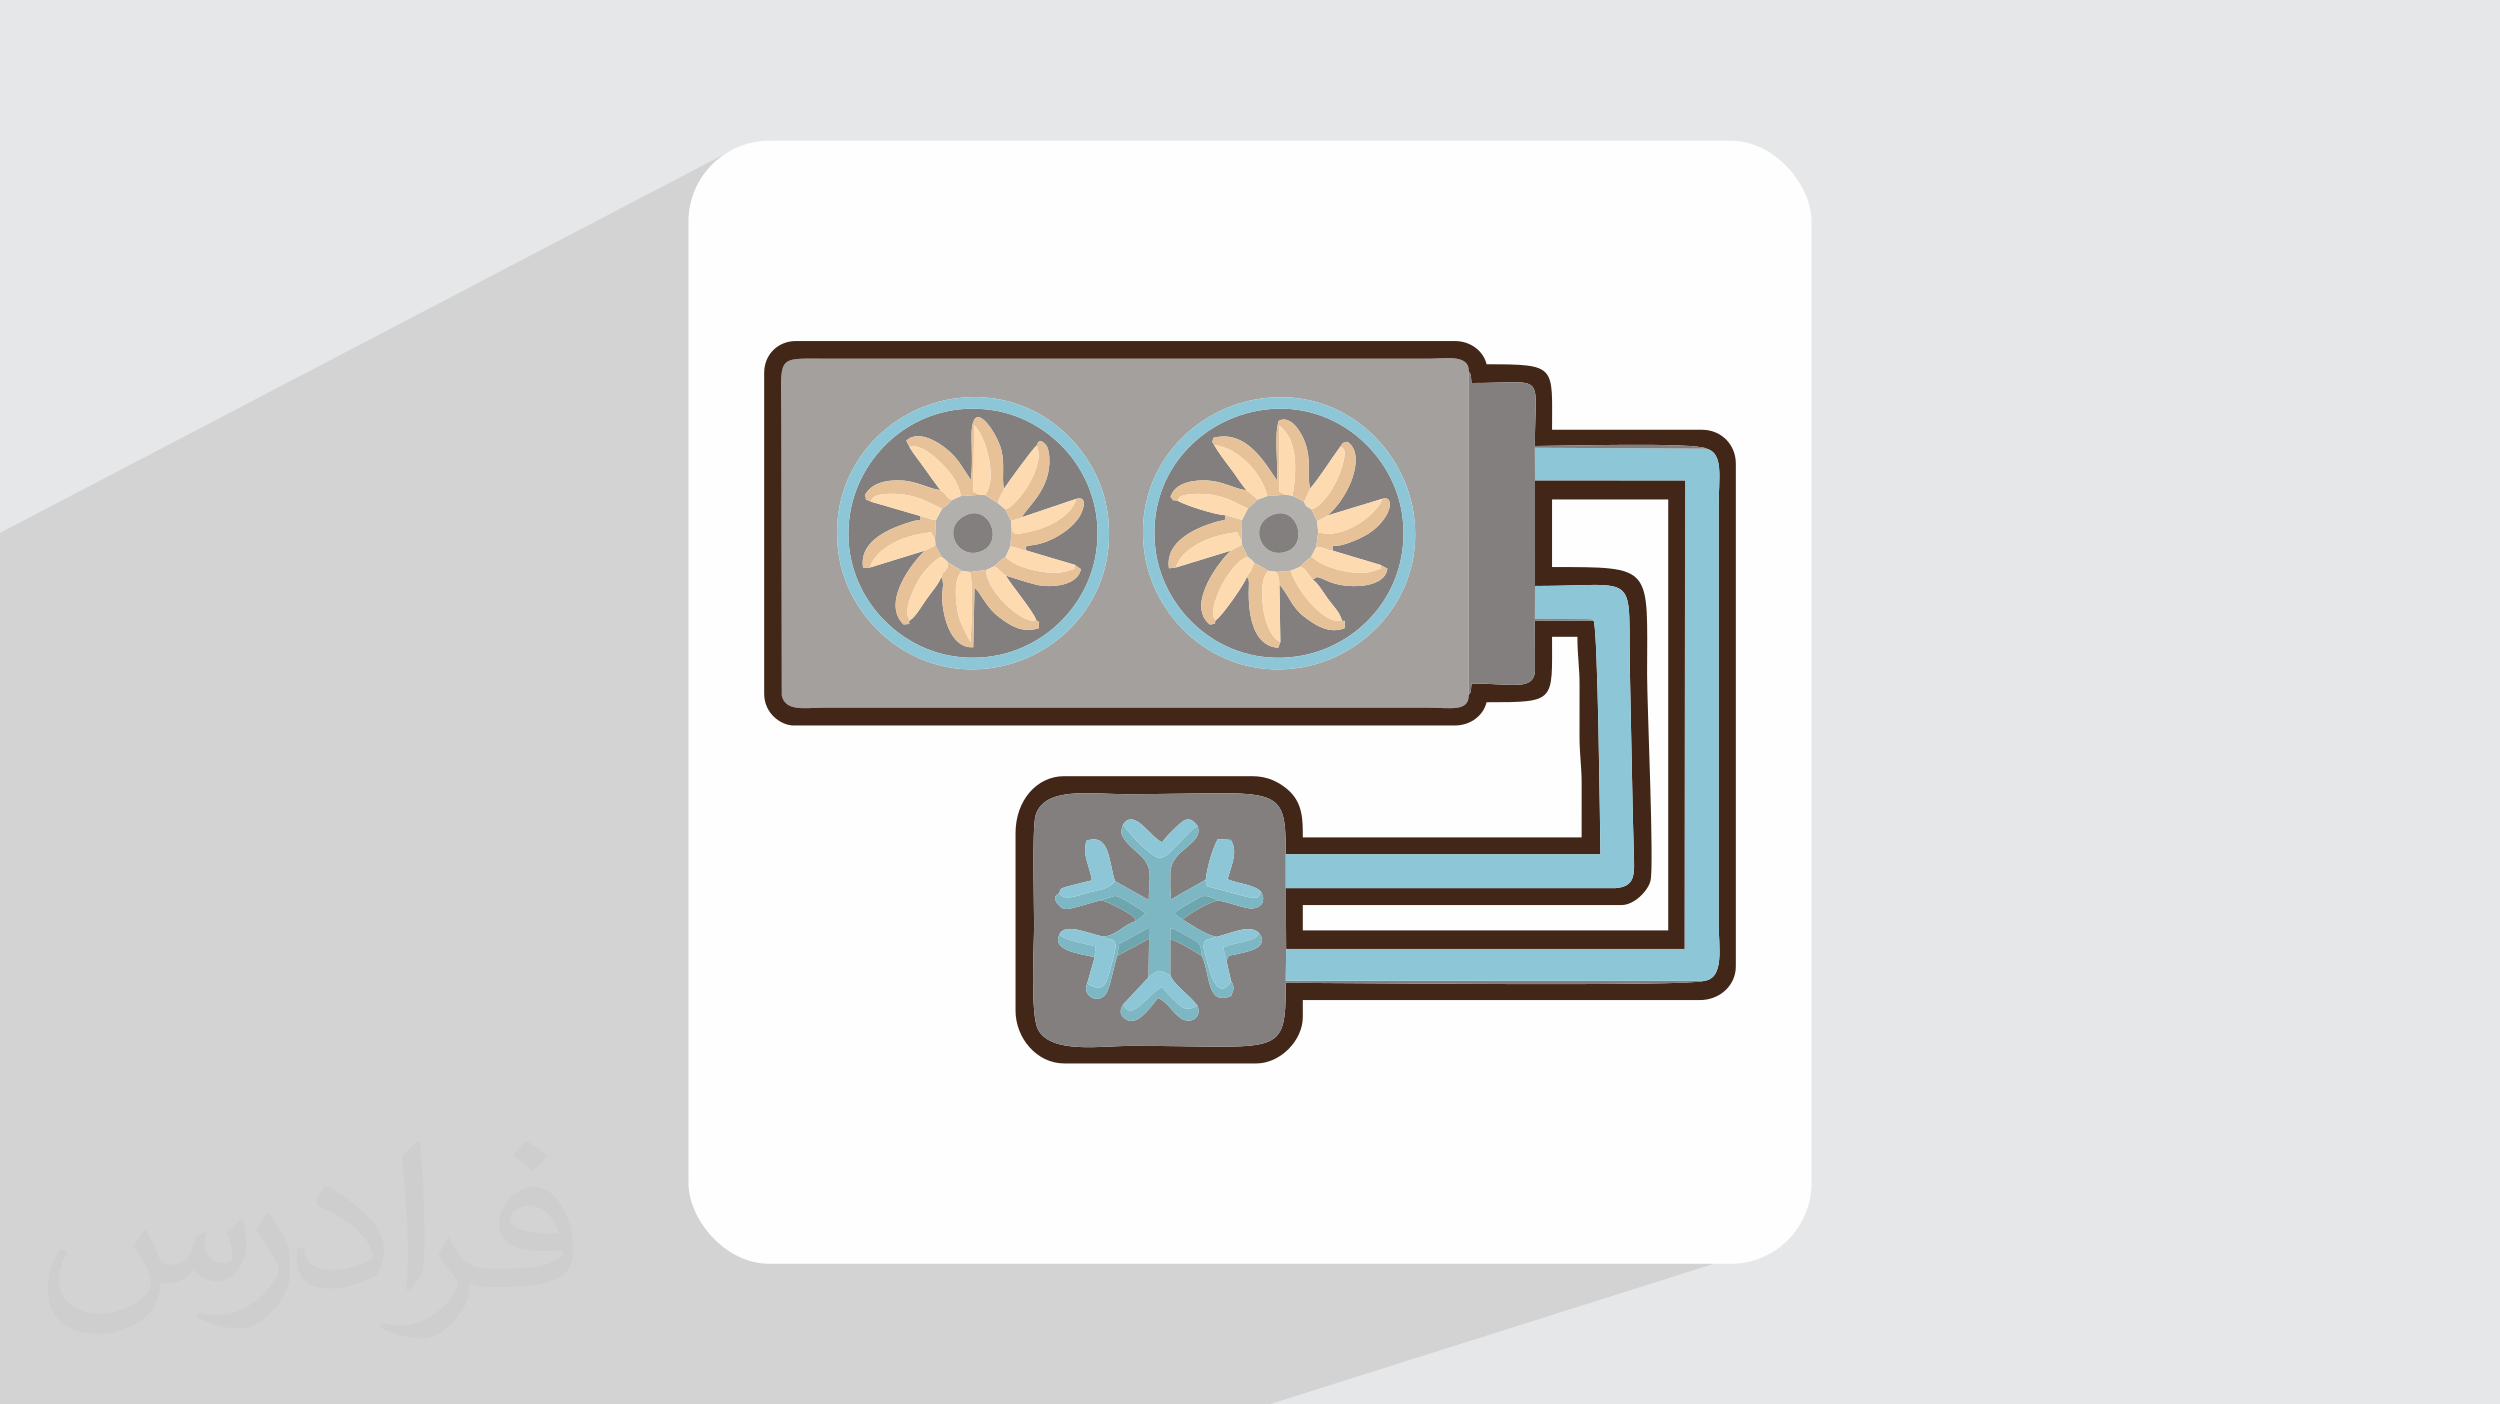
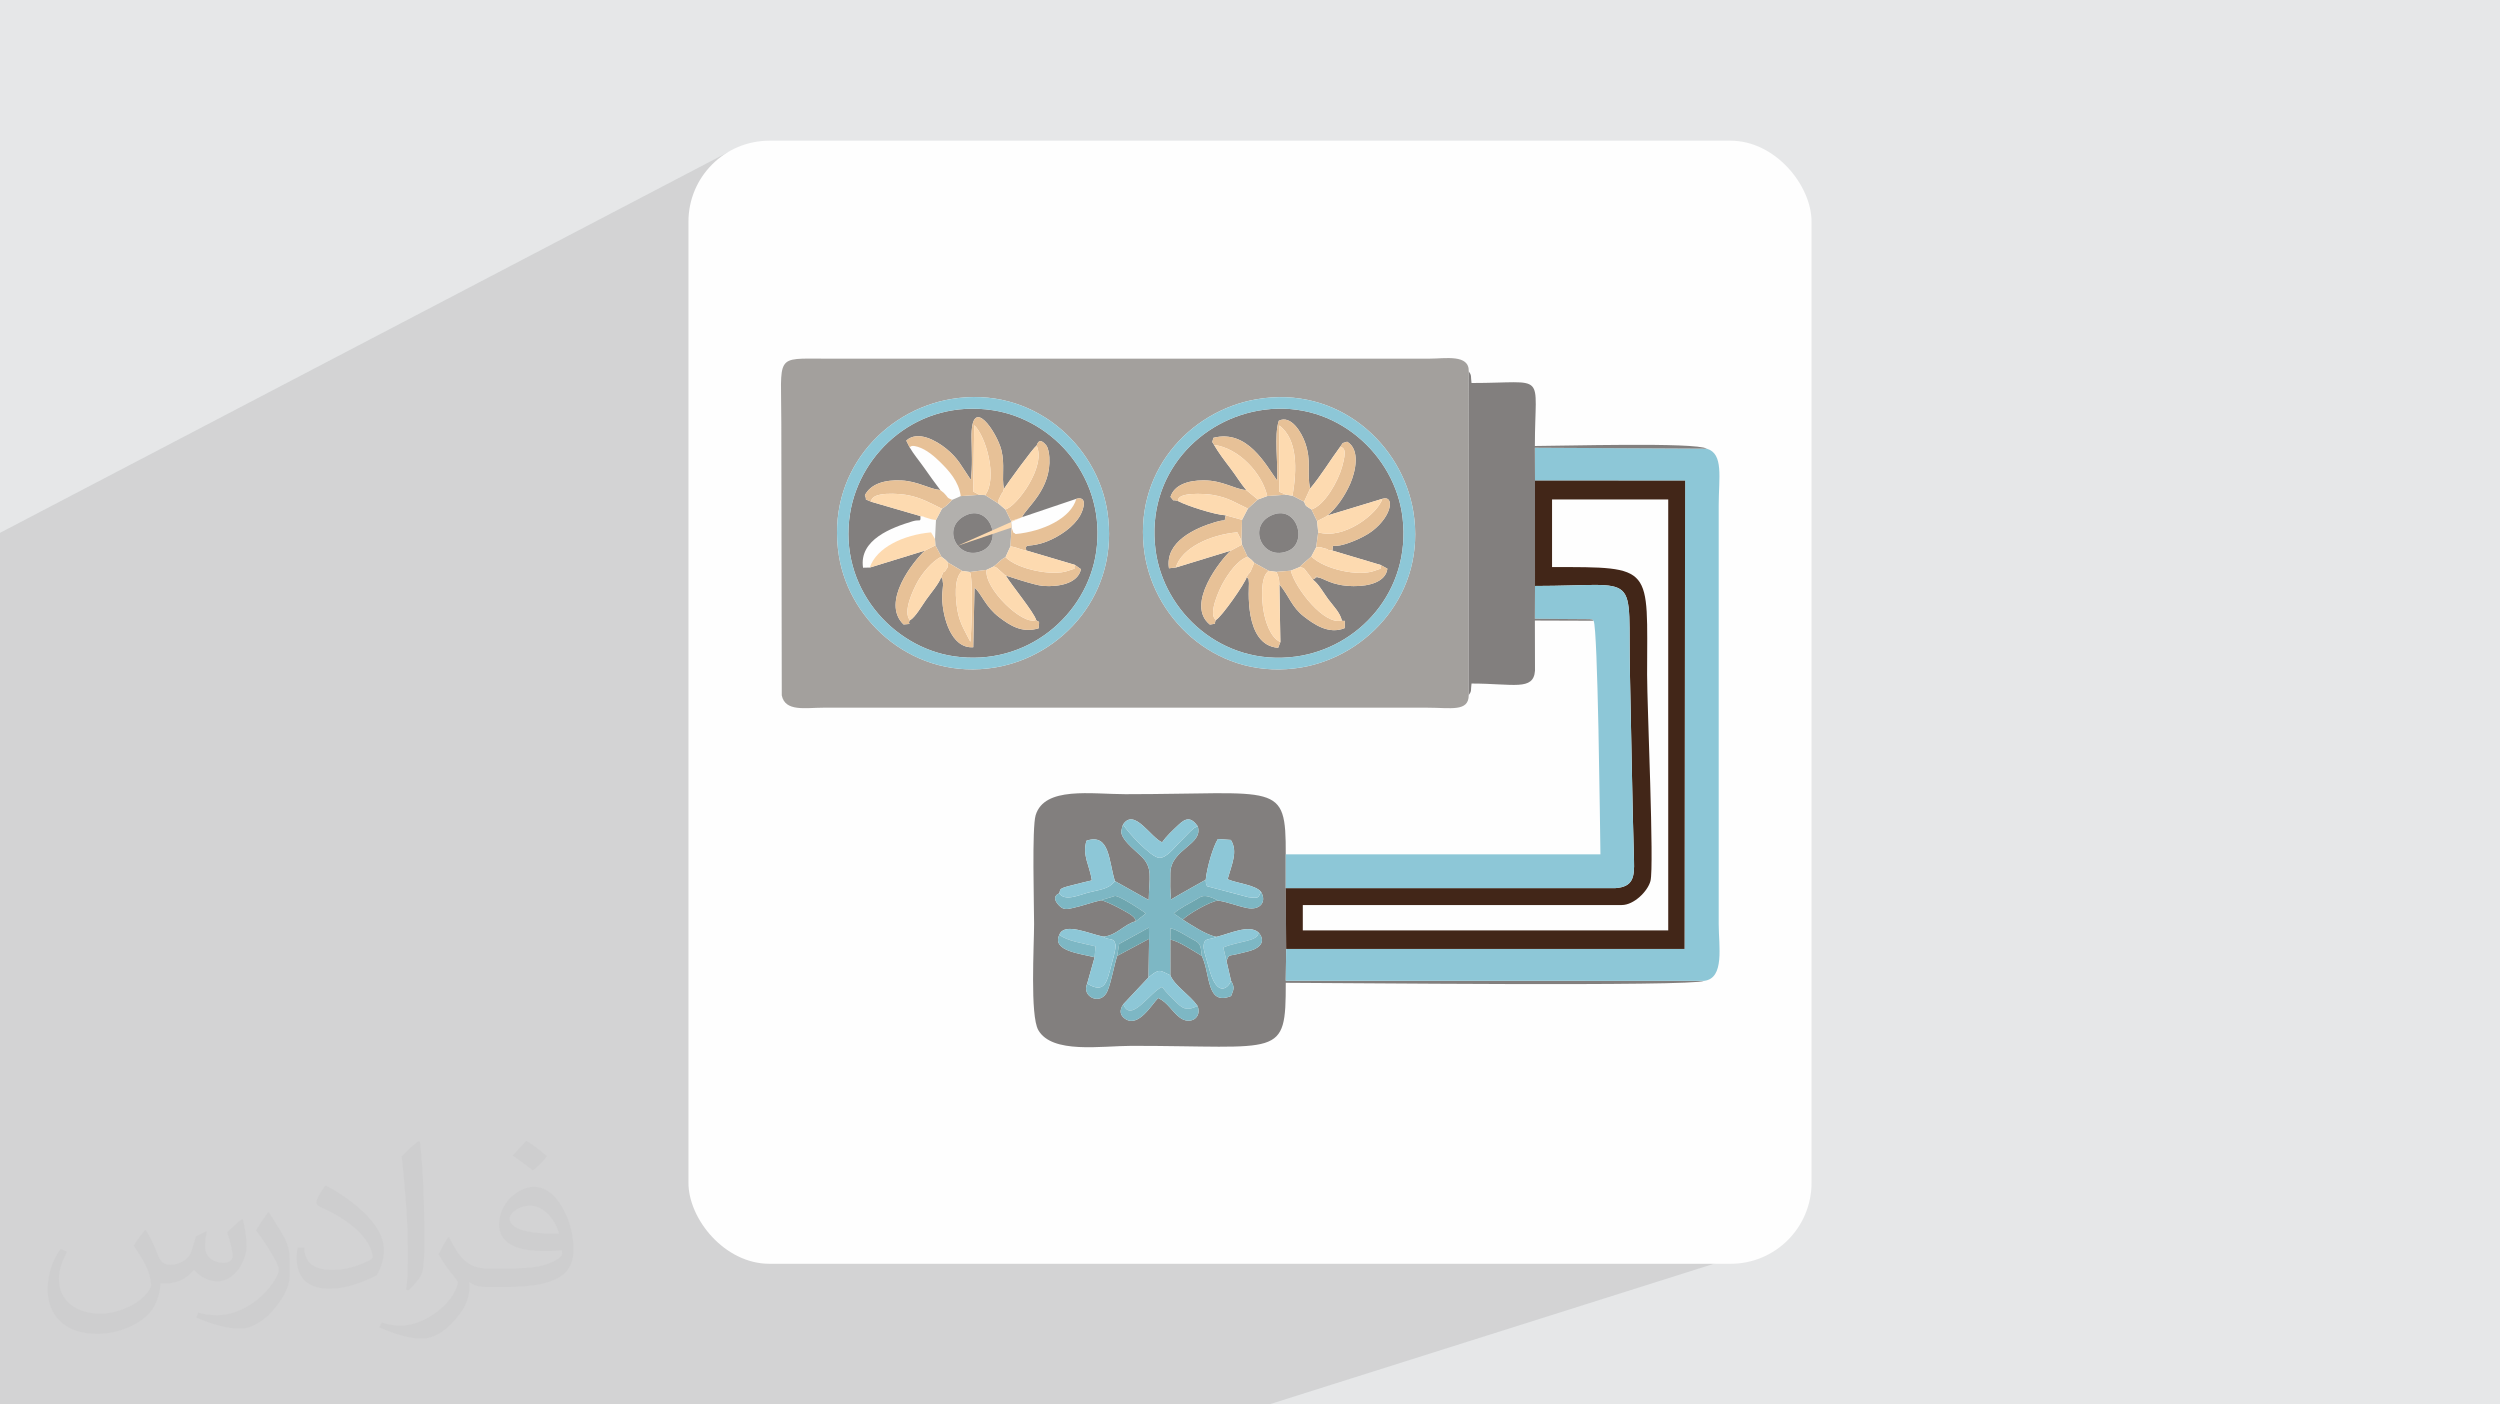
<svg xmlns="http://www.w3.org/2000/svg" xml:space="preserve" width="94.192mm" height="52.917mm" version="1.0" style="shape-rendering:geometricPrecision; text-rendering:geometricPrecision; image-rendering:optimizeQuality; fill-rule:evenodd; clip-rule:evenodd" viewBox="0 0 9404.92 5283.66">
  <defs>
    <style type="text/css">
   
    .fil3 {fill:#FEFEFE}
    .fil5 {fill:#422618}
    .fil12 {fill:#6EA6AF}
    .fil8 {fill:#7DB7C4}
    .fil6 {fill:#827F7E}
    .fil7 {fill:#8DC7D7}
    .fil4 {fill:#A3A09D}
    .fil9 {fill:#B2B0AD}
    .fil10 {fill:#E7C197}
    .fil11 {fill:#FDDAB0}
    .fil2 {fill:#373435;fill-opacity:0.031}
    .fil1 {fill:#2B2A29;fill-opacity:0.102}
    .fil0 {fill:#E6E7E8}
   
  </style>
  </defs>
  <g id="Layer_x0020_1">
    <polygon class="fil0" points="-0,0 9404.92,0 9404.92,5283.66 -0,5283.66 " />
    <polygon class="fil1" points="6532.25,3955.98 6723.22,4667.13 4773.4,5283.66 38.76,5283.66 -0,5283.66 -0,2004.49 2736.98,573.52 " />
    <path class="fil2" d="M548.54 4627.69c17.95,27.21 29.6,53.36 40.96,82.43 8.45,16.91 12.93,48.09 52.57,48.09 11.61,0 28.28,-3.42 43.06,-11.61 16.63,-8.73 29.32,-21.94 35.94,-42l15.85 -53.36 38.57 -19.02 2.64 2.64c-5.27,20.09 -6.59,39.36 -6.59,54.43 0,44.63 38.57,61.56 69.22,61.56 17.95,0 34.09,-8.73 34.09,-25.11 0,-21.13 -8.98,-57.06 -20.62,-89.29 17.95,-17.95 35.94,-35.94 56.53,-50.47l3.17 1.6c8.98,38.04 14,75.56 14,100.66 0,24.57 -10.83,51.79 -19.81,69.49 -18.49,34.87 -51.25,62.62 -90.87,62.62 -30.1,0 -63.65,-15.07 -86.66,-43.06l-1.32 0c-21.66,26.96 -55.22,51.25 -108.86,51.25l-16.63 0c-2.64,35.41 -10.29,60.49 -21.94,82.95 -31.95,62.34 -126.81,106.47 -216.1,106.47 -124.17,0 -186.51,-71.59 -186.51,-166.96 0,-58.91 19.27,-113.6 48.88,-152.42l24.29 10.04c-18.49,35.41 -30.91,68.68 -30.91,101.45 0,89.29 72.66,131.83 156.4,131.83 77.68,0 173.83,-49.41 191.28,-106.72 -6.59,-62.62 -30.1,-91.93 -66.04,-148.99 10.83,-19.02 24.83,-38.04 42.28,-58.38l3.17 0 0 0 0 0 -0.02 -0.09zm1432.13 -336.04c26.15,16.39 51.79,35.66 76.87,57.85 -14,19.81 -31.45,37.79 -53.11,53.64 -25.11,-20.34 -50.19,-37.79 -75.84,-56.27 17.42,-19.55 34.62,-38.29 52.04,-55.22l0 0 0 0 0 0 0 0 0 0 0.03 0zm13.47 244.11c-42.28,0 -76.87,27.75 -76.87,48.34 0,44.13 84.53,57.85 185.72,57.31 -12.68,-51.79 -57.06,-105.68 -108.86,-105.68l0.01 0.03zm-94.86 236.19c54.96,0 103.04,-1.6 139.74,-10.83 40.96,-10.29 75.56,-30.91 75.56,-45.17 0,-3.7 0,-8.19 -1.32,-11.89 -22.98,2.11 -49.41,2.11 -72.38,2.11 -74.49,0 -131.55,-16.91 -154.02,-58.66 -5.55,-11.61 -9.51,-24.57 -9.51,-39.36 0,-40.43 17.42,-79.79 48.09,-107 25.61,-22.45 53.89,-36.44 82.67,-36.44 52.04,0 93.51,41.75 122.57,107.54 15.85,35.94 26.68,77.4 26.68,129.72 0,34.87 -9.51,64.19 -31.17,85.85 -40.43,39.11 -114.92,53.89 -229.04,53.89l-51.79 0 0 0 -13.47 0c-28.28,0 -48.62,-5.02 -64.72,-17.42l-2.64 0c0.79,6.59 1.32,12.93 1.32,19.02 0,25.61 -8.45,58.38 -25.61,84.53 -50.72,75.3 -105.68,108.04 -153.24,108.04 -48.09,0 -107,-18.49 -160.11,-42.54l9.51 -18.49c17.17,7.13 40.96,11.89 73.7,11.89 85.85,0 198.66,-82.43 212.66,-163 -3.17,-6.59 -8.98,-15.32 -17.17,-24.57 -25.11,-29.85 -40.96,-54.68 -55.75,-80.83 12.68,-25.11 24.29,-45.17 35.13,-63.4l4.49 -0.53c36.72,74.77 69.99,117.55 144.23,117.55l11.61 0 0 0 53.89 0 0 0 0 0 0 0 0 0 0 0 0.09 0.01zm-371.98 79c6.34,-34.34 6.87,-72.91 6.87,-108.86l0 -53.36c0,-99.6 -12.68,-244.36 -22.98,-338.68 17.95,-19.27 43.06,-42 62.87,-57.31l5.81 1.6c13.47,118.62 16.63,256 16.63,383.06 0,33.3 -1.32,65.79 -4.49,89.55 -1.85,30.1 -19.27,52.83 -56.53,87.7l-8.19 -3.7zm-382.8 -157.19c1.85,46.77 24.83,83.49 105.15,83.49 49.93,0 92.19,-12.93 138.96,-35.13 8.45,-3.7 12.93,-8.73 12.93,-12.93 0,-29.32 -22.45,-68.15 -60.23,-103.55 -36.72,-33.3 -85.34,-62.62 -130.76,-82.18 -15.6,-6.59 -20.62,-13.47 -20.62,-20.09 0,-13.47 17.95,-41.75 32.77,-62.09l5.02 -0.53c52.04,27.21 110.17,67.64 153.24,112.53 39.11,41.47 63.4,83.49 63.4,129.19 0,33.81 -10.29,65.51 -26.96,95.11 -57.06,28.79 -117.83,50.72 -178.06,50.72 -73.17,0 -123.1,-34.34 -123.1,-114.92 0,-8.73 0,-22.19 3.17,-39.64l25.11 0 0 0 0 0 0 0 0 0 0 0 -0.02 0zm-132.37 -132.9l45.45 73.45c16.63,27.21 32.23,56.81 32.23,103.55l0 59.7c0,48.34 -30.91,100.13 -80.83,151.38 -39.11,34.62 -73.7,49.41 -105.68,49.41 -47.55,0 -101.98,-14.79 -164.85,-41.75l7.13 -18.49c19.81,5.27 42.79,9.77 71.06,9.77 90.36,-0.53 182.8,-66.57 225.08,-147.15 5.02,-9.26 6.87,-17.95 6.87,-24.04 0,-9.26 -5.02,-19.55 -8.98,-28.79 -22.98,-43.31 -48.62,-82.95 -76.87,-119.68 14.79,-23.25 29.6,-45.7 45.7,-67.9l3.7 0.53 0 0 0 0 0 0 0 0 0 0 -0.02 0.01z" />
    <rect class="fil3" x="2589.93" y="529.3" width="4225.03" height="4225.03" rx="304.59" ry="304.59" />
    <g id="_2219314505712">
      <path class="fil4" d="M3579.69 1500.91c303.77,-50.78 546.65,170.99 585.94,421.97 48.31,308.7 -168.53,545.11 -420.61,587.9 -302.68,51.38 -549.12,-169.47 -589.18,-419.92 -49.4,-308.83 166.65,-546.95 423.85,-589.95zm1146.46 1.21c307.64,-54.07 549.78,169.46 590.97,423.28 49.51,305.01 -171.18,542.5 -419.95,585.21 -308.35,52.95 -551.69,-171.74 -590.98,-425.85 -47.19,-305.31 167.48,-538.28 419.96,-582.65zm799.25 1112.52l0.03 -1217.19c2.19,-66.03 -88.91,-48.25 -147.55,-48.22l-2272.64 0c-193.07,-0.04 -165.97,-17.37 -165.97,243.7l1.74 1022.98c12.6,62.48 89.02,46.42 156.28,46.4l2272.64 0c88.28,0.01 155.42,16.61 155.46,-47.68z" />
-       <path class="fil5" d="M5525.4 2614.63c-0.04,64.29 -67.19,47.69 -155.46,47.68l-2272.64 0c-67.27,0.02 -143.68,16.08 -156.28,-46.4l-1.74 -1022.98c0,-261.07 -27.1,-243.74 165.97,-243.7l2272.64 0c58.64,-0.03 149.73,-17.81 147.55,48.22 12.03,16.2 6.76,16.17 10.39,43.38 288.65,0 238.33,-47.13 238.33,236.98 93.48,0 606.4,-14.98 646.19,9.98 64.91,18.78 45.32,108.02 45.32,215.03l0 1573.37c0,83.48 23.23,204.44 -54.94,213.77 -40.46,22.19 -1400.12,7.31 -1573.71,7.31 0,286.81 -17.01,237.14 -579.56,237.14 -113.97,0 -299.35,31.35 -351.34,-59.13 -31.46,-54.76 -15.91,-317.64 -15.91,-399.09 0,-72.52 -8.47,-362.27 5.86,-409.5 33.17,-109.31 210.25,-79.02 337.54,-79.02 575.94,0 604.21,-51.18 603.34,226.26l1183.8 -0.03c-1.48,-100.26 -9.51,-853.16 -25.71,-878.67l-220.89 -0.78 0.44 188.57c-5.47,77.13 -81.69,48.41 -238.77,48.41 -3.6,26.99 1.63,27.19 -10.42,43.19zm-2650.6 -1212.41l0 1207.83c0,73.61 62.53,119.2 111.25,119.2l2487.18 0c60.3,0 107.89,-38.85 119.2,-87.41 262.66,0 246.33,-0.4 246.33,-246.34l95.37 0c0,72.33 8.42,117.35 8.05,182.65 -0.37,63.59 -0.03,127.23 -0.11,190.82 -0.09,72.83 8.36,114.2 8.01,182.71 -0.35,66.21 -0.06,132.49 -0.06,198.71l-1048.91 0c0,-64.24 1.22,-130.95 -57.63,-180.75 -33.09,-28 -74.65,-49.69 -133.08,-49.69l-707.22 0c-101.84,0 -182.76,90.08 -182.76,214.55l0 667.49c0,104.16 80.98,198.66 182.76,198.66l723.12 0c89.4,0 174.82,-85.41 174.82,-174.82l0 -63.57 1493.91 0c73.27,0 135.09,-53.4 135.09,-127.14l0 -1891.23c0,-71.81 -55.33,-127.14 -127.15,-127.14l-564.19 0c0,-241.18 20.05,-246.34 -246.33,-246.34 -11.31,-48.56 -58.9,-87.41 -119.2,-87.41l-2479.25 0c-67.84,0 -119.19,51.35 -119.19,119.2z" />
      <path class="fil6" d="M4535.9 3309.37c4.51,-44.84 27.07,-123.79 45.89,-153.12l48.61 3.51c27.38,43.83 3.61,90.69 -12.21,147.79 35.53,15.95 102.75,20.75 125.58,47.25 23.37,39.8 -5.83,70.38 -51.76,61.18 -37.79,-7.58 -70.34,-21.96 -109.68,-28.12 -31.07,3.09 -114.21,52.27 -132.97,71.6 31.29,19.86 90.16,59.05 127.28,64.93 48.98,-11.56 122.18,-47.84 157.64,-16.66 28.59,32.44 7.09,56.95 -27.71,68.03 -17.71,5.64 -32.5,8.3 -50.18,12.94 -33.3,8.74 -32.47,-0.45 -42.35,26.61l16.97 73.83c14.75,26.72 10.36,31.7 0.35,57.85 -94.14,38.34 -76.77,-81.52 -110.11,-150.73 -28.28,-16.67 -90.32,-58.13 -118.62,-61.17l0.12 133.84c16.37,40.08 73.18,73.43 102.48,115.49 17.52,45.51 -29.07,72.28 -66.6,43.74 -31.23,-23.74 -44.04,-55.6 -81.52,-73.73 -23.81,23.57 -73.48,111.24 -122.93,79.31 -32.4,-20.92 -12.86,-48.95 -8.17,-56.04l94.73 -100.89 2.09 -144.92 -119.96 64.12c-12.81,39.8 -21.39,94.6 -36.21,131.15 -23.94,59.06 -99.97,22.83 -76.68,-26.96l27.92 -98.85c-49.51,-13.52 -162.79,-23.08 -132.67,-84.69 18.07,-48.14 111.53,-3.95 163.82,6.71 50.19,-1.73 78.54,-46.37 124.54,-57.89 -8.31,-16.52 -1.69,-8.6 -15.56,-21.29 -8.78,-8.03 -88.64,-52.32 -116.2,-57.53 -35.12,8.15 -69.63,21.13 -104.76,28.87 -21.79,4.79 -35.42,9 -52.62,-8.71 -33.94,-34.93 -0.33,-45.61 0.15,-45.97 6.83,-16.37 -6.25,-17.32 53.99,-31.94 24.81,-6.02 45.42,-11.86 68.98,-16.97 -8.82,-57.75 -36.87,-93.38 -20.3,-149.18 88.4,-29.45 83.17,76.82 107.05,151.89l127.19 71.2c1.17,-83.96 17.51,-121.26 -29.96,-166.24 -29.45,-27.9 -74.05,-62.15 -73.51,-92.72l4.61 -19.34c0.44,-1.54 1.54,-4.26 2.68,-6.21 41.86,-62.41 103.03,49.09 146.6,67.51 17.14,-24.65 38.13,-43.48 61.39,-65.6 28.25,-26.86 47.23,-29.97 72.32,4.86 23.12,70.04 -101.38,84.19 -102.9,176.82 -0.52,31.51 -1.19,68.11 2.66,98.98 37.83,-23.08 92.51,-52.28 130.53,-74.54zm1874.83 380.59l-1573.83 -0.4 1.63 -119.69 -1.57 -228.72 -0.01 -127.22c0.87,-277.44 -27.4,-226.26 -603.34,-226.26 -127.29,0 -304.37,-30.29 -337.54,79.02 -14.33,47.23 -5.86,336.98 -5.86,409.5 0,81.45 -15.56,344.33 15.91,399.09 51.99,90.48 237.37,59.13 351.34,59.13 562.55,0 579.56,49.66 579.56,-237.14 173.59,0 1533.25,14.88 1573.71,-7.31z" />
      <path class="fil7" d="M5774.62 1807.88l564.66 0.43 -2.15 1761.55 -1498.59 0.01 -1.63 119.69 1573.83 0.4c78.17,-9.33 54.94,-130.28 54.94,-213.77l0 -1573.37c0,-107.02 19.59,-196.25 -45.32,-215.03l-646.27 -3.41 0.54 123.5z" />
      <path class="fil5" d="M5838.77 1879l437.05 0 0 1621.05 -1374.71 0 0 -95.36 1199.89 0c45.62,0 97.76,-51.42 108.04,-90.61 14.39,-54.83 -12.75,-661.8 -12.68,-775.54 0.24,-411.3 28.05,-405.27 -357.59,-405.27l0 -254.28zm-64.1 325.39c406.99,0 347.97,-65.89 357.38,341.69 5.33,230.56 8.16,461.49 15.11,691.87 1.88,61.98 -3.47,98.27 -69.73,103.1l-532.65 0.1c-235.93,0 -471.87,0 -707.8,0l1.57 228.72 1498.59 -0.01 2.15 -1761.55 -564.66 -0.43 0.05 396.5z" />
      <path class="fil6" d="M3776.67 1839.38c12.81,-20.71 109.73,-153.73 122.9,-163.22 2.72,-2.93 7.5,-34.87 35.83,-1.5 7.7,9.08 11.42,31.37 12.3,45.59 7.42,120.51 -85.6,188.07 -103.07,225.41l204.46 -69.09c41.75,-11.4 29.22,36 14.51,62.41 -23.77,42.71 -77.59,79.22 -125.19,97.88 -67.64,26.52 -83.46,3.43 -77.87,33.9l183.17 54.32 22.75 16.15c-10.84,53.03 -81.76,67.53 -142.44,62.99 -33.63,-2.52 -139.5,-39.5 -140.45,-38.99 22.72,37.52 105.09,136.79 114.38,167 12.48,14.06 12.22,-5.58 9.65,31.25 -62.87,19.7 -108.43,-10.98 -148.58,-41.42 -52.18,-39.56 -65.45,-87.44 -92.9,-111.49l-4.77 224.36c-84.67,5.62 -114.75,-115.53 -116.89,-183.02 -0.59,-18.58 1.96,-28.03 2.66,-44.04 0.74,-16.9 1.76,-3.97 -0.34,-18.88 -2.66,-18.84 1.68,-5.32 -6.3,-17.09 -7.97,23.6 -39.68,60.52 -57.09,85.21 -14.67,20.81 -40.07,65.09 -59.99,76.24 -13.57,16.56 16.41,12.25 -24.11,15.91 -87.02,-83.72 38.63,-240.22 80.63,-278.1l-207.87 64.03 -25.28 0.59c-15.96,-106 108.68,-151.34 186.84,-174.87 27.43,-8.26 30.57,6.08 28.87,-19.39l-184.9 -53.88c-33.32,-15.53 -12.69,0.14 -23.94,-24.53 22.31,-43.26 75.36,-58.75 137.68,-55.6 62.67,3.18 104.66,32.66 146,36 -20.59,-27.02 -40.47,-55.05 -59.78,-82.48 -19.34,-27.49 -41.01,-52.87 -55.52,-78.21l-12.6 -25.31c42.57,-39.33 112.39,-0.21 149.47,29.82 46.67,37.79 56,63.49 93.28,117.77 6.74,-44.83 3.52,-109.95 2.76,-156.81 -2.83,-170.83 96.22,-20.28 112.32,45.28 13.77,56.14 0.62,99.25 9.46,145.81zm346.87 238.28c40.55,-275.51 -156.29,-498.96 -389,-534.41 -279.42,-42.56 -499.38,156.48 -536.61,388.3 -44.66,278.13 159.63,503.29 390.05,537.34 277.6,41.03 501.27,-158.31 535.56,-391.23z" />
      <path class="fil6" d="M4928.62 1837.99c39.24,-45.68 77.94,-110.1 113.79,-158.13 14.31,-18.78 1.35,-9.8 25.58,-18.18 49.86,29.63 31.65,111.41 11.8,157.27 -19.92,46 -52.66,93.73 -86.55,120.57l207.23 -63.05c44.98,-14.76 39.45,61.17 -37.69,120.89 -19.32,14.95 -48.43,29.34 -72.79,39.01 -89.89,35.72 -71.67,-1.43 -77.6,34.89l181.7 54.26 25.27 13.82c-6.34,49.84 -68.62,66.25 -127.54,65.64 -85.07,-0.89 -113.7,-32.24 -133.27,-32.48 -37.4,-0.45 22.13,-7.77 -10.19,2.17 -1.29,0.4 -3.94,2.41 -4.97,2.85 -1.09,0.46 -3.67,1.87 -4.93,3.41 19.04,10.84 43.61,53.78 57.41,72.25 19.24,25.76 45.87,52.08 52.04,80.81 9.62,8.53 12.54,-14.67 11.11,28.74 -61.17,25.9 -118.21,-16.24 -153.46,-43.28 -46.41,-35.62 -55.25,-76.79 -92.47,-121.2l3.6 217.21 -8.31 21.51c-131.54,-9.26 -108.85,-232.54 -109.95,-243.1 -2.25,-21.38 1.72,-10.2 -8.15,-23.67 -5.99,24.1 -94.71,150.25 -115.67,161.81 -10.96,17.59 8.97,12.26 -23.13,17.64 -93.96,-75.6 42.92,-246.96 79.13,-278.34l-207.45 63.65 -25.58 2.94c-15.47,-99.74 97.87,-151.08 174.87,-173.85 50.39,-14.91 28.32,6.67 39.06,-25.41 -38.74,-1.36 -144.92,-35.22 -179.27,-53.46 -29.19,-9.11 -9.01,7.1 -28.93,-15.93 13.87,-44.27 64.8,-62.09 124.27,-62.08 73.4,0 116.56,33.74 160.92,36.52 -22.22,-26.4 -37.6,-53.23 -59.53,-81.9 -22.47,-29.38 -44.88,-59.04 -61.68,-87.98 -7.97,-17.16 -8.82,-1.4 -2.51,-26.73 128.35,-32.84 196.93,101.79 239.65,160.6 4.05,-65.94 -11.95,-170.13 6.36,-224.84 46,-22.82 85.2,43.92 98.58,81.25 25.86,72.12 5.82,113.21 19.24,173.92zm-171.86 -296.73c-242.41,31.6 -445.91,244.59 -409.72,526.7 30.01,233.94 249.69,439.51 527.14,402.18 236.12,-31.78 434.58,-245.32 402.21,-522.16 -27.54,-235.54 -249.02,-442.01 -519.63,-406.72z" />
      <path class="fil7" d="M5995.04 2335.23c16.21,25.51 24.23,778.41 25.71,878.67l-1183.8 0.03 0.01 127.22c235.93,0 471.87,0 707.8,0l532.65 -0.1c66.26,-4.83 71.61,-41.13 69.73,-103.1 -6.95,-230.38 -9.78,-461.31 -15.11,-691.87 -9.41,-407.58 49.61,-341.69 -357.38,-341.69l-0.54 123.5 205.39 1.46c23.36,4.27 2.66,-3.3 15.53,5.89z" />
      <path class="fil6" d="M5525.4 2614.63c12.05,-16.01 6.82,-16.21 10.42,-43.19 157.08,0 233.3,28.73 238.77,-48.41l-0.44 -188.57 220.89 0.78c-12.87,-9.19 7.84,-1.62 -15.53,-5.89l-205.39 -1.46 0.54 -123.5 -0.05 -396.5 -0.54 -123.5 646.27 3.41c-39.79,-24.96 -552.71,-9.98 -646.19,-9.98 0,-284.11 50.32,-236.98 -238.33,-236.98 -3.63,-27.22 1.64,-27.19 -10.39,-43.38l-0.03 1217.19z" />
      <path class="fil7" d="M4123.55 2077.65c-34.29,232.92 -257.96,432.26 -535.56,391.23 -230.42,-34.05 -434.71,-259.21 -390.05,-537.34 37.22,-231.82 257.19,-430.86 536.61,-388.3 232.71,35.45 429.55,258.9 389,534.41zm-543.86 -576.75c-257.2,42.99 -473.24,281.11 -423.85,589.95 40.06,250.45 286.5,471.31 589.18,419.92 252.08,-42.79 468.92,-279.2 420.61,-587.9 -39.29,-250.98 -282.17,-472.75 -585.94,-421.97z" />
      <path class="fil7" d="M4756.76 1541.26c270.61,-35.29 492.09,171.18 519.63,406.72 32.37,276.84 -166.09,490.38 -402.21,522.16 -277.45,37.33 -497.13,-168.25 -527.14,-402.18 -36.2,-282.11 167.31,-495.1 409.72,-526.7zm-30.6 -39.14c-252.49,44.37 -467.15,277.34 -419.96,582.65 39.28,254.11 282.62,478.8 590.98,425.85 248.77,-42.72 469.46,-280.21 419.95,-585.21 -41.19,-253.82 -283.32,-477.35 -590.97,-423.28z" />
      <path class="fil8" d="M4194.31 3314.64c-24.86,31.64 -55.9,31.41 -102.46,43.73 -33.17,8.78 -85.25,33.68 -107.25,2.48 -0.48,0.36 -34.09,11.04 -0.15,45.97 17.2,17.7 30.83,13.5 52.62,8.71 35.13,-7.74 69.64,-20.72 104.76,-28.87 2.16,-0.84 5.02,-1.55 6.64,-2.07l46.03 -14.12c18.69,-0.42 107.15,57.71 116.08,65.99l-36.99 29.02c-46,11.52 -74.35,56.16 -124.54,57.89 24.29,17.14 42.25,0.31 47.84,32.2 2.06,11.69 -12.02,60.17 -15.78,74.15 -17.1,63.6 -24.25,111.08 -91.13,70.48 -23.28,49.78 52.74,86.02 76.68,26.96 14.82,-36.55 23.39,-91.35 36.21,-131.15l7.57 -45.15 111.86 -61.33 0.53 42.36 -2.09 144.92c42.02,-34.68 40.81,-27.13 82.01,-7.89l-0.12 -133.84 0.54 -43.01c26.67,6.31 50.66,23.43 73.08,35.71 38.94,21.32 39.49,18.73 45,68.48 33.34,69.22 15.98,189.07 110.11,150.73 10.01,-26.15 14.4,-31.13 -0.35,-57.85 -6.47,22.5 -52,73.58 -83.65,-50.08 -4.33,-16.95 -18.1,-59.27 -18.96,-70.15 -3.58,-45.03 20.66,-30.76 48.24,-44.5 -37.11,-5.88 -95.98,-45.07 -127.28,-64.93l-33.5 -23c21.18,-19.64 58.09,-37.51 83.79,-52.39 18.88,-10.92 28.25,-25.23 82.67,3.78 39.34,6.16 71.89,20.54 109.68,28.12 45.93,9.21 75.14,-21.38 51.76,-61.18 -11.49,22.83 -5.55,25.47 -48,20.24l-154.58 -41.1c-6.07,-11.6 -3.83,-6.56 -5.29,-24.57 -38.02,22.26 -92.7,51.46 -130.53,74.54 -3.84,-30.87 -3.18,-67.47 -2.66,-98.98 1.53,-92.63 126.02,-106.78 102.9,-176.82 -19.97,10.26 -8.96,3.28 -26.18,18.07l-47.18 48.02c-14.48,14.69 -44.44,53.68 -70.91,53.02 -30.09,-0.75 -123.64,-100.93 -136.03,-125.88 -1.14,1.95 -2.24,4.67 -2.68,6.21l-4.61 19.34c-0.54,30.57 44.06,64.82 73.51,92.72 47.48,44.98 31.13,82.28 29.96,166.24l-127.19 -71.2z" />
      <path class="fil9" d="M4780.82 1939.82c96.1,-46.3 141.06,98.91 66.52,131.98 -95.34,42.3 -156.34,-88.72 -66.52,-131.98zm-48.93 -60.62l-37.43 34.13 -21.96 42.26 -2.03 78.22 1.77 15.14 21.08 45.74c14.99,11.42 14.45,10.36 25.03,22.45l54.78 30.38 28.54 3.87 54.31 -4.54 32.86 -13.32c12.96,-13.78 31.9,-28.45 44.28,-39.9l18.14 -34.39 7.76 -56.72 -4.1 -42 -21.11 -43.86c-20.44,-14.11 -21.02,-9.9 -27.77,-29.35l-43.54 -22.33 -24.12 -4 -71.05 5 -35.43 13.22z" />
      <path class="fil9" d="M3629.55 1940.36c90.09,-47.1 147.39,94.06 65.76,131.62 -88.41,40.7 -157.93,-83.43 -65.76,-131.62zm-47.68 -59.82c-15.81,16.99 -21.8,22.79 -38.31,33.36l-22.43 42.32 -3.64 71.42 1.41 23.9 22.72 42.93c15.34,11.42 14.37,9.93 25.39,22.21l52.99 31.23 28.67 3.98 63.08 -8.1 26.81 -13.03c16.41,-12.11 22.94,-23.62 44.24,-34.84l18.34 -40.4 4.32 -70.91 -1.79 -24.59 -21.43 -43.46 -25.9 -22.02 -50.35 -31.96 -21.31 -1.07 -70.35 4.84 -32.46 14.19z" />
      <path class="fil10" d="M3540.46 2171.88c7.98,11.77 3.64,-1.75 6.3,17.09 2.1,14.91 1.08,1.98 0.34,18.88 -0.7,16.02 -3.25,25.46 -2.66,44.04 2.15,67.5 32.22,188.64 116.89,183.02l4.77 -224.36c27.45,24.05 40.72,71.93 92.9,111.49 40.15,30.43 85.7,61.12 148.58,41.42 2.58,-36.83 2.84,-17.19 -9.65,-31.25 -49.12,23.52 -197.79,-120.07 -186.2,-188.42l-63.08 8.1c13.4,20.69 5.59,244.23 1.84,262.44 -15.37,-31.56 -39.93,-67.23 -48.56,-117.57 -7.04,-41.08 -14.98,-122.9 18.05,-148.85l-52.99 -31.23c-3.73,28.92 -0.52,12.39 -10.22,29.86 -8.84,15.94 -2.33,-11.49 -16.32,25.34z" />
      <path class="fil10" d="M3421.99 1682.81c4.86,-3.03 6.03,-9.17 30.8,-1.82 32.48,9.64 63.44,36.79 85.65,58.81 30.55,30.29 68.66,71.14 75.89,126.55l70.35 -4.84 -23.36 -12.08 3.58 -250.07c44.56,42.11 88.98,200.41 41.09,263.22l50.35 31.96c1.35,-26.31 -2.09,-4.53 5.72,-25.1 0.89,-2.34 4.33,-9.24 5.41,-11.56 2.02,-4.41 1.58,5.21 9.2,-18.5 -8.84,-46.56 4.31,-89.67 -9.46,-145.81 -16.1,-65.56 -115.15,-216.11 -112.32,-45.28 0.77,46.86 3.98,111.98 -2.76,156.81 -37.28,-54.28 -46.61,-79.98 -93.28,-117.77 -37.08,-30.03 -106.91,-69.16 -149.47,-29.82l12.6 25.31z" />
      <path class="fil10" d="M4567.3 1673.8c91.83,11.61 180.26,105.26 200.03,192.19l71.05 -5 -26.01 -10.97 0.07 -249.56c70.57,53.15 66.54,167.35 50.06,264.54l43.54 22.33 22.58 -49.33c-13.42,-60.71 6.62,-101.8 -19.24,-173.92 -13.38,-37.32 -52.58,-104.06 -98.58,-81.25 -18.31,54.71 -2.31,158.9 -6.36,224.84 -42.72,-58.81 -111.3,-193.44 -239.65,-160.6 -6.31,25.33 -5.46,9.57 2.51,26.73z" />
      <path class="fil7" d="M4535.9 3309.37c1.46,18.01 -0.78,12.97 5.29,24.57l154.58 41.1c42.45,5.23 36.5,2.59 48,-20.24 -22.83,-26.5 -90.05,-31.3 -125.58,-47.25 15.83,-57.09 39.59,-103.95 12.21,-147.79l-48.61 -3.51c-18.82,29.33 -41.38,108.28 -45.89,153.12z" />
      <path class="fil7" d="M3984.6 3360.85c22,31.2 74.08,6.3 107.25,-2.48 46.57,-12.32 77.6,-12.09 102.46,-43.73 -23.87,-75.07 -18.65,-181.34 -107.05,-151.89 -16.57,55.81 11.48,91.43 20.3,149.18 -23.55,5.11 -44.16,10.95 -68.98,16.97 -60.24,14.62 -47.16,15.58 -53.99,31.94z" />
      <path class="fil7" d="M3985.23 3516.67c30.84,24.05 88.24,31.4 135.87,43.47l-3.21 41.22 -27.92 98.85c66.88,40.6 74.03,-6.88 91.13,-70.48 3.75,-13.98 17.83,-62.46 15.78,-74.15 -5.59,-31.89 -23.54,-15.06 -47.84,-32.2 -52.29,-10.66 -145.75,-54.85 -163.82,-6.71z" />
      <path class="fil7" d="M4576.63 3524.39c-27.58,13.74 -51.82,-0.53 -48.24,44.5 0.86,10.88 14.63,53.2 18.96,70.15 31.65,123.66 77.18,72.58 83.65,50.08l-16.97 -73.83 -11.94 -50.95c59.51,-24.93 133.18,-22.74 132.18,-56.62 -35.47,-31.17 -108.67,5.1 -157.64,16.66z" />
      <path class="fil6" d="M4780.82 1939.82c-89.82,43.26 -28.82,174.28 66.52,131.98 74.54,-33.07 29.59,-178.28 -66.52,-131.98z" />
      <path class="fil6" d="M3629.55 1940.36c-92.17,48.19 -22.65,172.32 65.76,131.62 81.63,-37.56 24.33,-178.72 -65.76,-131.62z" />
      <path class="fil7" d="M4225.31 3101.33c12.39,24.95 105.94,125.13 136.03,125.88 26.47,0.66 56.43,-38.33 70.91,-53.02l47.18 -48.02c17.22,-14.8 6.21,-7.81 26.18,-18.07 -25.09,-34.84 -44.07,-31.72 -72.32,-4.86 -23.25,22.12 -44.24,40.95 -61.39,65.6 -43.56,-18.42 -104.74,-129.91 -146.6,-67.51z" />
      <path class="fil7" d="M4320.74 3676.81l-94.73 100.89c27.35,74.1 99.92,-44.98 145.67,-64.84 16.81,22.58 35.99,40.16 57.1,61.14 26.06,25.88 42.57,26.11 76.44,10.41 -29.31,-42.06 -86.12,-75.41 -102.48,-115.49 -41.2,-19.24 -39.99,-26.79 -82.01,7.89z" />
      <path class="fil10" d="M4423.16 2134.93c22.99,-74.87 131.58,-123.61 231.62,-132.35l15.7 31.23 2.03 -78.22 -61 -16.98c-10.74,32.08 11.33,10.5 -39.06,25.41 -76.99,22.77 -190.33,74.11 -174.87,173.85l25.58 -2.94z" />
      <path class="fil10" d="M4690.29 2170.16c9.87,13.47 5.9,2.3 8.15,23.67 1.11,10.56 -21.59,233.85 109.95,243.1l8.31 -21.51c-37.69,-17.12 -56.4,-76.81 -63.4,-117.74 -6.21,-36.37 -13.51,-128.62 19.84,-150.17l-54.78 -30.38 -13.69 32.67c-0.97,1.48 -2.55,3.28 -3.53,4.7 -9.77,14.08 -2.47,-2.12 -10.84,15.66z" />
      <path class="fil10" d="M4888.84 2133.53c19.8,3.98 14.85,2.89 25.78,16.16l23.83 31.22c1.26,-1.55 3.84,-2.96 4.93,-3.41 1.03,-0.44 3.68,-2.45 4.97,-2.85 32.32,-9.93 -27.21,-2.62 10.19,-2.17 19.57,0.24 48.2,31.59 133.27,32.48 58.92,0.61 121.2,-15.8 127.54,-65.64l-25.27 -13.82c-6.11,19.35 15.29,7.73 -24.45,22.16 -58.02,21.07 -184.04,-4.2 -236.51,-54.03 -12.38,11.45 -31.32,26.12 -44.28,39.9z" />
-       <path class="fil10" d="M3272.03 2135.18c25.43,-76.3 128.63,-123.43 230.54,-132.43l14.92 24.89 3.64 -71.42c-24.21,-3.03 -14.96,-2.69 -33.25,-7.67 -32.99,-8.98 10.6,-1.29 -25.43,-7.04 1.71,25.47 -1.44,11.13 -28.87,19.39 -78.16,23.52 -202.79,68.87 -186.84,174.87l25.28 -0.59z" />
      <path class="fil10" d="M3805.46 1984.62l-4.32 70.91c31.66,4.9 32.62,11.61 59.4,15.23 -5.59,-30.46 10.23,-7.38 77.87,-33.9 47.6,-18.66 101.42,-55.18 125.19,-97.88 14.71,-26.41 27.24,-73.81 -14.51,-62.41 -20.59,73.24 -125.57,122.71 -228.67,132.51 -8.91,-11.18 -2.97,9.75 -14.96,-24.46z" />
      <path class="fil10" d="M4813.09 2198.22c37.22,44.4 46.06,85.58 92.47,121.2 35.25,27.05 92.29,69.19 153.46,43.28 1.43,-43.4 -1.5,-20.21 -11.11,-28.74 -64.99,20.38 -175.09,-120.17 -191.93,-187.12l-54.31 4.54c6.99,13.96 10.56,24.51 11.42,46.83z" />
      <path class="fil10" d="M4959.02 2002.52l-7.76 56.72c25.24,-1.9 11.59,-0.98 29.38,3.25 36.93,8.79 -6.46,3.35 31.74,8.76 5.93,-36.32 -12.29,0.83 77.6,-34.89 24.36,-9.68 53.47,-24.06 72.79,-39.01 77.14,-59.72 82.67,-135.64 37.69,-120.89 -17.39,55.92 -144.48,155.56 -241.44,126.06z" />
      <path class="fil10" d="M3277.55 1887.63c-1.3,-39.89 106.53,-30.83 138.12,-24.73 51.35,9.91 87.53,31.62 127.89,51 16.51,-10.57 22.51,-16.37 38.31,-33.36 -21.78,-8.74 -13.88,-9.17 -31.02,-26.03l-13.56 -11.01c-41.34,-3.33 -83.33,-32.82 -146,-36 -62.33,-3.16 -115.38,12.33 -137.68,55.6 11.25,24.67 -9.38,9.01 23.94,24.53z" />
      <path class="fil10" d="M4432.24 1885.15c-6.37,-34.71 100,-28.18 129.08,-23.35 60.6,10.01 85.92,29.88 133.14,51.54l37.43 -34.13 -43.39 -35.54c-44.35,-2.79 -87.52,-36.52 -160.92,-36.52 -59.47,-0.01 -110.4,17.8 -124.27,62.08 19.92,23.03 -0.26,6.82 28.93,15.93z" />
      <path class="fil10" d="M4630.61 2071.27c-36.22,31.38 -173.09,202.74 -79.13,278.34 32.1,-5.38 12.17,-0.05 23.13,-17.64 -32.56,-20.16 15.11,-119.77 27.03,-140.45 22.69,-39.39 54.71,-84.17 91.68,-96.83l-21.08 -45.74 -41.64 22.33z" />
      <path class="fil10" d="M3479.89 2071.14c-42,37.88 -167.65,194.38 -80.63,278.1 40.52,-3.65 10.54,0.66 24.11,-15.91 -28.24,-31.44 11.87,-113.37 26.59,-141.26 19.04,-36.13 59.61,-83.69 91.64,-97.61l-22.72 -42.93 -39 19.6z" />
      <path class="fil10" d="M3738.55 2130.76c29.82,14.85 1.57,-1.22 21.38,14.38 1.9,1.5 7.32,6.39 9.18,7.94 14.92,12.46 -2.91,0.55 14.46,12.14 0.95,-0.51 106.82,36.47 140.45,38.99 60.69,4.53 131.6,-9.96 142.44,-62.99l-22.75 -16.15c-9.21,22.14 15.2,7.32 -26.45,22.47 -57.69,20.98 -190.74,-6.34 -234.47,-51.61 -21.31,11.21 -27.84,22.73 -44.24,34.84z" />
      <path class="fil10" d="M3782.24 1916.56l21.43 43.46c16.25,-5.99 28.51,-8.19 40.96,-14.37 17.47,-37.34 110.49,-104.9 103.07,-225.41 -0.88,-14.22 -4.6,-36.51 -12.3,-45.59 -28.33,-33.37 -33.11,-1.43 -35.83,1.5 37.49,77.54 -74.34,228.94 -117.33,240.41z" />
      <path class="fil10" d="M5042.41 1679.86c14.77,7.7 24.7,11.15 6.43,76.44 -15.45,55.16 -65.23,143.76 -115.03,160.36l21.11 43.86 32.12 -16.43c1.71,-1.1 4.16,-3.03 6.2,-4.58 33.89,-26.84 66.63,-74.57 86.55,-120.57 19.85,-45.86 38.06,-127.65 -11.8,-157.27 -24.23,8.39 -11.27,-0.6 -25.58,18.18z" />
      <path class="fil11" d="M4993.24 1939.51c-2.04,1.56 -4.49,3.48 -6.2,4.58l-32.12 16.43 4.1 42c96.96,29.51 224.05,-70.14 241.44,-126.06l-207.23 63.05z" />
      <path class="fil11" d="M3776.67 1839.38c-7.62,23.71 -7.18,14.09 -9.2,18.5 -1.08,2.33 -4.52,9.23 -5.41,11.56 -7.81,20.57 -4.37,-1.21 -5.72,25.1l25.9 22.02c42.99,-11.46 154.83,-162.86 117.33,-240.41 -13.17,9.5 -110.09,142.51 -122.9,163.22z" />
      <path class="fil11" d="M3272.03 2135.18l207.87 -64.03 39 -19.6 -1.41 -23.9 -14.92 -24.89c-101.92,9 -205.11,56.13 -230.54,132.43z" />
      <path class="fil11" d="M4423.16 2134.93l207.45 -63.65 41.64 -22.33 -1.77 -15.14 -15.7 -31.23c-100.04,8.74 -208.63,57.48 -231.62,132.35z" />
      <path class="fil11" d="M4574.61 2331.97c20.97,-11.55 109.68,-137.7 115.67,-161.81 8.38,-17.77 1.08,-1.58 10.84,-15.66 0.99,-1.43 2.57,-3.23 3.53,-4.7l13.69 -32.67c-10.58,-12.08 -10.04,-11.02 -25.03,-22.45 -36.97,12.66 -69,57.44 -91.68,96.83 -11.92,20.68 -59.59,120.29 -27.03,140.45z" />
      <path class="fil11" d="M3423.38 2333.34c19.92,-11.15 45.32,-55.44 59.99,-76.24 17.41,-24.69 49.13,-61.61 57.09,-85.21 13.99,-36.83 7.48,-9.41 16.32,-25.34 9.71,-17.47 6.49,-0.95 10.22,-29.86 -11.02,-12.27 -10.05,-10.78 -25.39,-22.21 -32.03,13.92 -72.6,61.49 -91.64,97.61 -14.72,27.89 -54.83,109.81 -26.59,141.26z" />
      <path class="fil11" d="M3711.74 2143.79c-11.59,68.36 137.08,211.95 186.2,188.42 -9.29,-30.2 -91.66,-129.47 -114.38,-167 -17.36,-11.59 0.46,0.32 -14.46,-12.14 -1.86,-1.55 -7.28,-6.44 -9.18,-7.94 -19.81,-15.6 8.45,0.47 -21.38,-14.38l-26.81 13.03z" />
      <path class="fil11" d="M4928.62 1837.99l-22.58 49.33c6.75,19.45 7.33,15.24 27.77,29.35 49.79,-16.59 99.58,-105.2 115.03,-160.36 18.27,-65.29 8.34,-68.75 -6.43,-76.44 -35.85,48.03 -74.55,112.45 -113.79,158.13z" />
      <path class="fil11" d="M4688.5 1843.67l43.39 35.54 35.43 -13.22c-19.77,-86.93 -108.2,-180.58 -200.03,-192.19 16.79,28.94 39.21,58.6 61.68,87.98 21.93,28.67 37.31,55.5 59.53,81.9z" />
-       <path class="fil11" d="M3537.28 1843.5l13.56 11.01c17.14,16.86 9.25,17.29 31.02,26.03l32.46 -14.19c-7.23,-55.41 -45.33,-96.25 -75.89,-126.55 -22.21,-22.02 -53.17,-49.18 -85.65,-58.81 -24.77,-7.35 -25.94,-1.21 -30.8,1.82 14.51,25.34 36.18,50.72 55.52,78.21 19.31,27.43 39.19,55.46 59.78,82.48z" />
      <path class="fil11" d="M4816.7 2415.43l-3.6 -217.21c-0.86,-22.32 -4.43,-32.87 -11.42,-46.83l-28.54 -3.87c-33.35,21.56 -26.05,113.8 -19.84,150.17 7,40.93 25.71,100.62 63.4,117.74z" />
      <path class="fil11" d="M4432.24 1885.15c34.35,18.24 140.53,52.1 179.27,53.46l61 16.98 21.96 -42.26c-47.22,-21.66 -72.54,-41.53 -133.14,-51.54 -29.09,-4.82 -135.45,-11.35 -129.08,23.35z" />
      <path class="fil11" d="M4855.98 2146.85c16.83,66.95 126.94,207.5 191.93,187.12 -6.17,-28.73 -32.8,-55.05 -52.04,-80.81 -13.8,-18.47 -38.37,-61.41 -57.41,-72.25l-23.83 -31.22c-10.93,-13.27 -5.98,-12.17 -25.78,-16.16l-32.86 13.32z" />
      <path class="fil11" d="M3277.55 1887.63l184.9 53.88c36.04,5.75 -7.56,-1.94 25.43,7.04 18.29,4.98 9.04,4.64 33.25,7.67l22.43 -42.32c-40.36,-19.38 -76.53,-41.09 -127.89,-51 -31.59,-6.1 -139.42,-15.16 -138.12,24.73z" />
      <path class="fil11" d="M3782.79 2095.93c43.72,45.27 176.77,72.59 234.47,51.61 41.65,-15.15 17.24,-0.33 26.45,-22.47l-183.17 -54.32c-26.78,-3.61 -27.74,-10.32 -59.4,-15.23l-18.34 40.4z" />
-       <path class="fil11" d="M3844.63 1945.65c-12.45,6.18 -24.71,8.38 -40.96,14.37l1.79 24.59c11.99,34.21 6.05,13.28 14.96,24.46 103.1,-9.8 208.08,-59.27 228.67,-132.51l-204.46 69.09z" />
+       <path class="fil11" d="M3844.63 1945.65c-12.45,6.18 -24.71,8.38 -40.96,14.37l1.79 24.59l-204.46 69.09z" />
      <path class="fil11" d="M4933.12 2093.63c52.47,49.82 178.49,75.1 236.51,54.03 39.74,-14.43 18.34,-2.81 24.45,-22.16l-181.7 -54.26c-38.2,-5.4 5.19,0.03 -31.74,-8.76 -17.78,-4.22 -4.13,-5.14 -29.38,-3.25l-18.14 34.39z" />
      <path class="fil11" d="M4838.38 1860.98l24.12 4c16.48,-97.19 20.51,-211.39 -50.06,-264.54l-0.07 249.56 26.01 10.97z" />
      <path class="fil11" d="M3684.68 1861.51l21.31 1.07c47.89,-62.81 3.47,-221.12 -41.09,-263.22l-3.58 250.07 23.36 12.08z" />
      <path class="fil8" d="M4226.01 3777.7c-4.69,7.09 -24.23,35.12 8.17,56.04 49.46,31.93 99.12,-55.74 122.93,-79.31 37.47,18.13 50.28,49.98 81.52,73.73 37.53,28.54 84.12,1.77 66.6,-43.74 -33.88,15.7 -50.38,15.47 -76.44,-10.41 -21.12,-20.98 -40.29,-38.56 -57.1,-61.14 -45.75,19.86 -118.32,138.94 -145.67,64.84z" />
      <path class="fil11" d="M3648.66 2151.89l-28.67 -3.98c-33.03,25.95 -25.09,107.78 -18.05,148.85 8.63,50.34 33.19,86.01 48.56,117.57 3.75,-18.21 11.56,-241.75 -1.84,-262.44z" />
      <path class="fil8" d="M4614.03 3615.31c9.88,-27.06 9.05,-17.87 42.35,-26.61 17.68,-4.64 32.47,-7.3 50.18,-12.94 34.8,-11.07 56.29,-35.59 27.71,-68.03 1,33.89 -72.67,31.69 -132.18,56.62l11.94 50.95z" />
      <path class="fil8" d="M4117.9 3601.36l3.21 -41.22c-47.64,-12.07 -105.03,-19.42 -135.87,-43.47 -30.12,61.62 83.16,71.17 132.67,84.69z" />
      <path class="fil12" d="M4141.83 3386.66c27.57,5.21 107.43,49.51 116.2,57.53 13.87,12.69 7.25,4.76 15.56,21.29l36.99 -29.02c-8.94,-8.28 -97.39,-66.41 -116.08,-65.99l-46.03 14.12c-1.62,0.52 -4.48,1.23 -6.64,2.07z" />
      <path class="fil12" d="M4449.35 3459.46c18.76,-19.33 101.9,-68.52 132.97,-71.6 -54.43,-29.02 -63.79,-14.71 -82.67,-3.78 -25.7,14.88 -62.62,32.75 -83.79,52.39l33.5 23z" />
      <polygon class="fil12" points="4202.87,3596.02 4322.83,3531.89 4322.3,3489.54 4210.44,3550.86 " />
      <path class="fil12" d="M4402.62 3535.09c28.3,3.04 90.34,44.49 118.62,61.17 -5.51,-49.74 -6.06,-47.16 -45,-68.48 -22.42,-12.27 -46.41,-29.4 -73.08,-35.71l-0.54 43.01z" />
    </g>
  </g>
</svg>